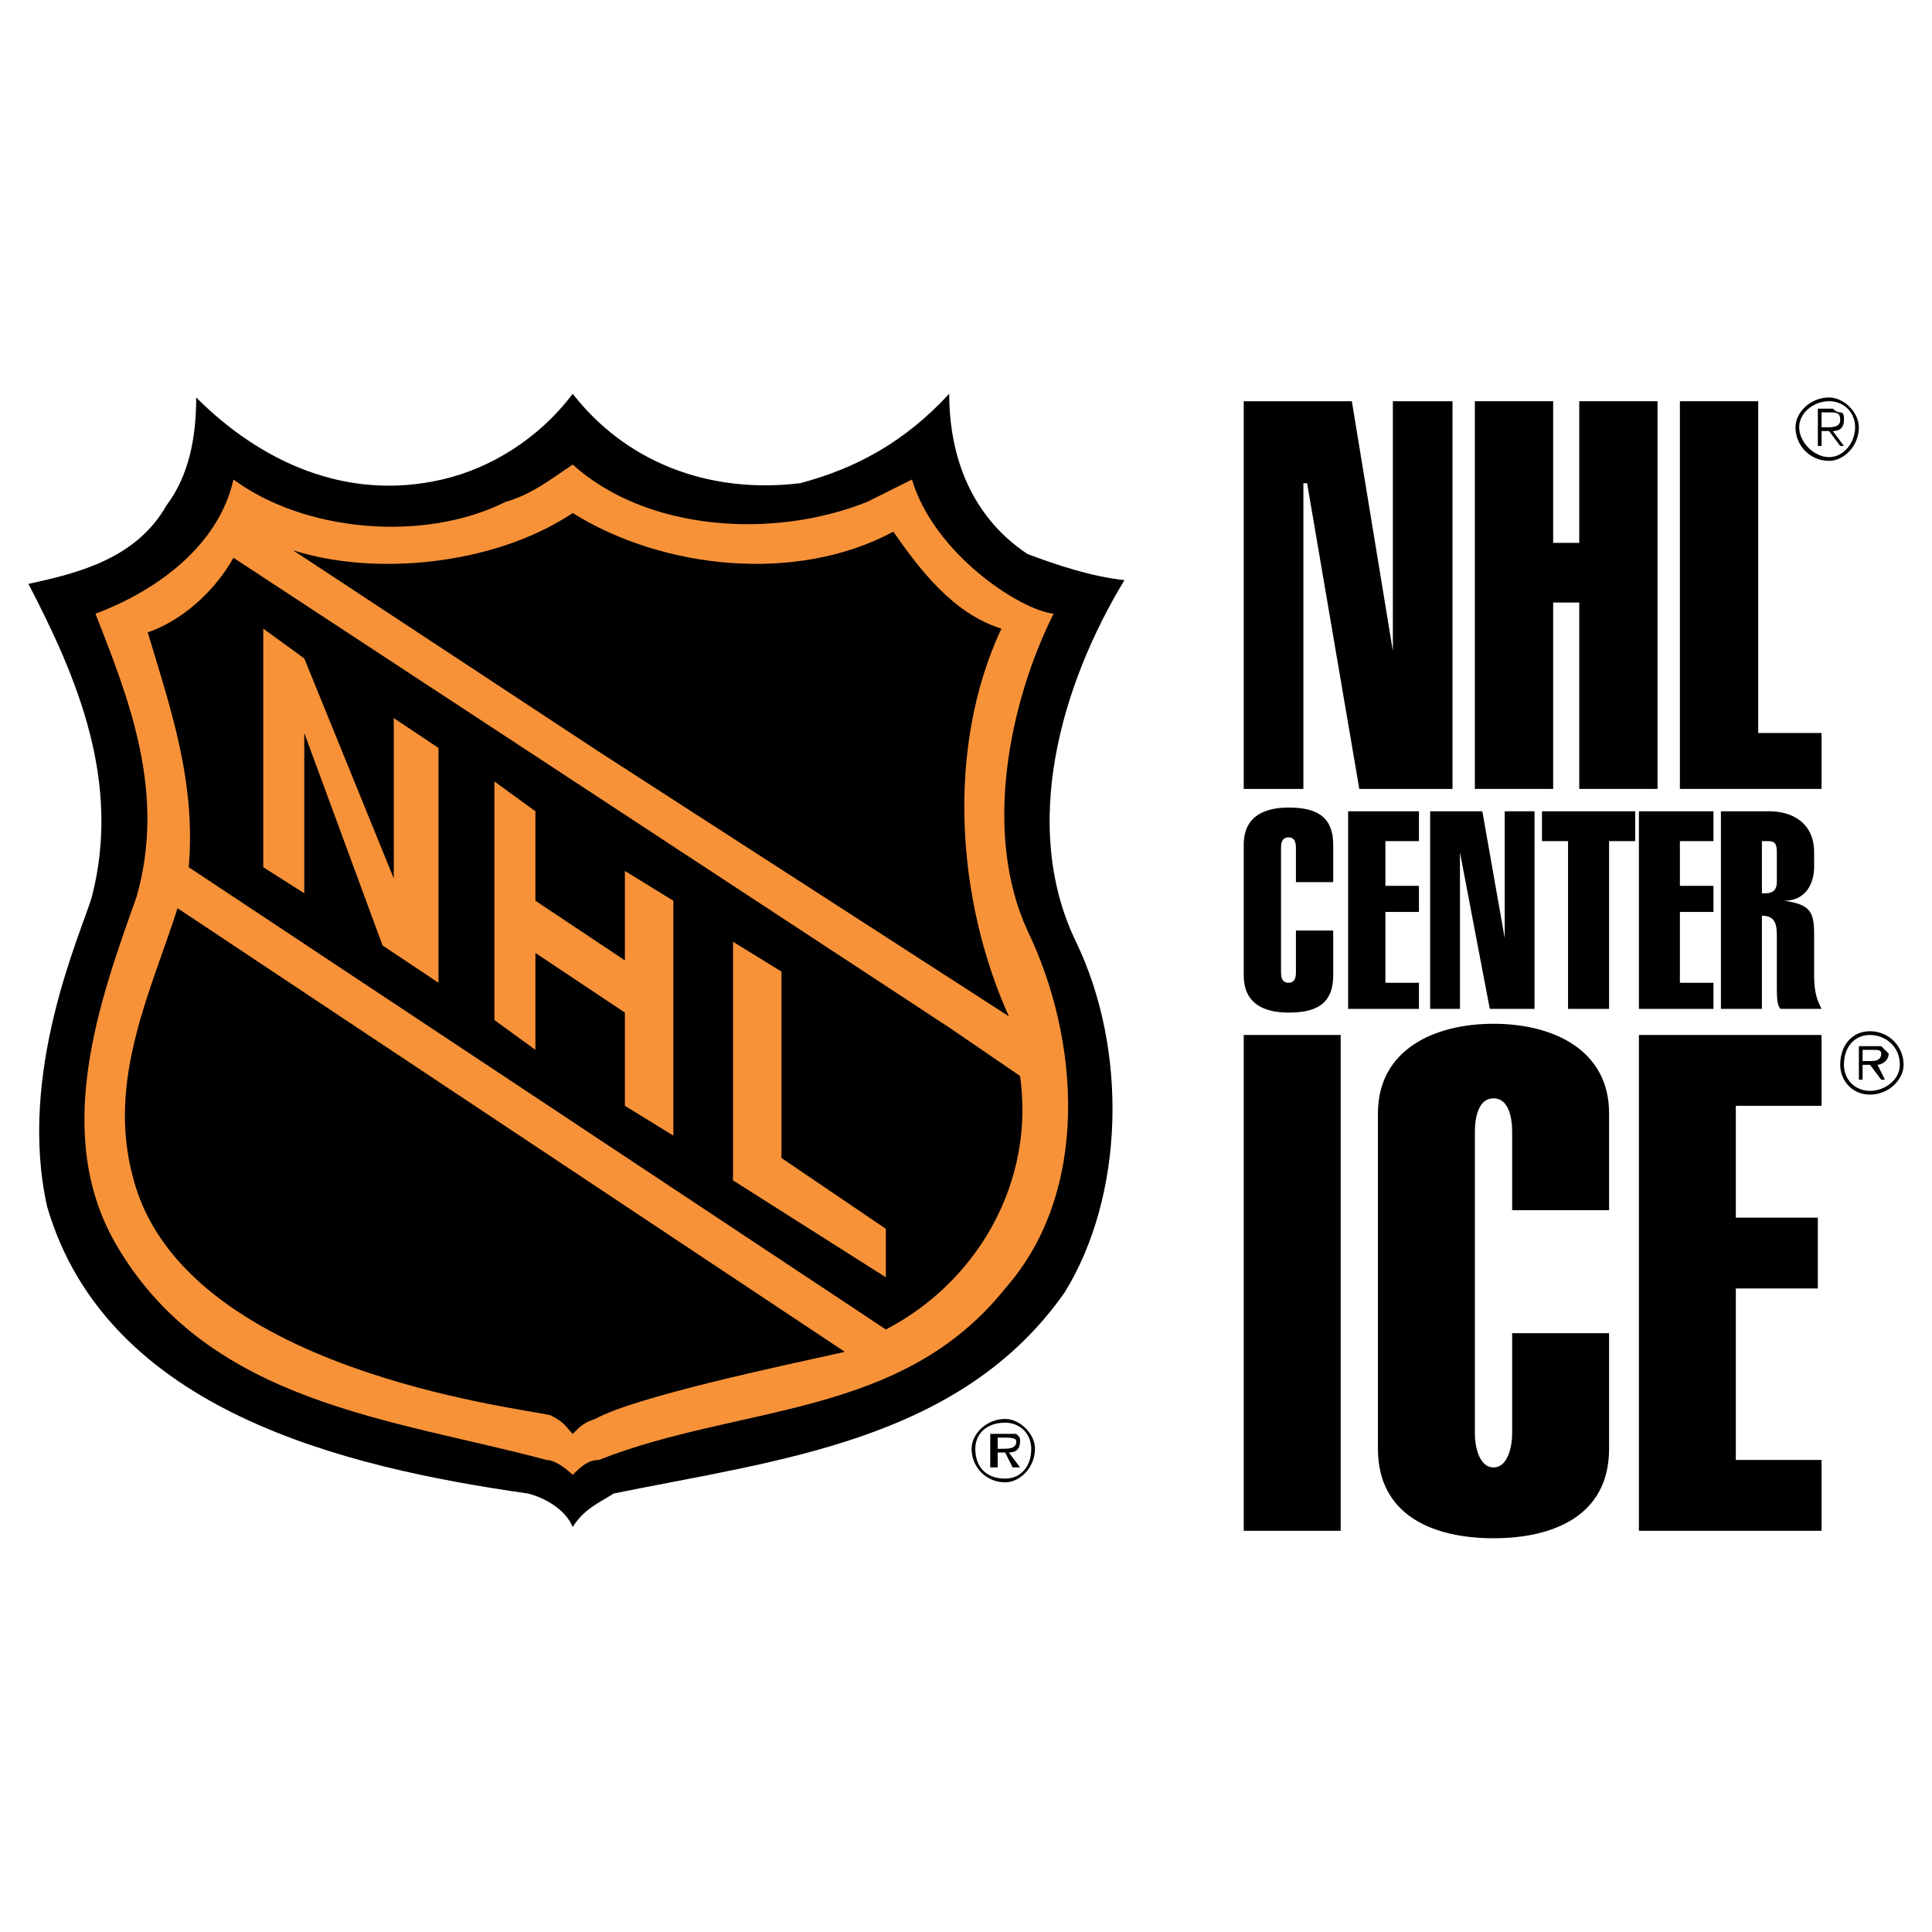
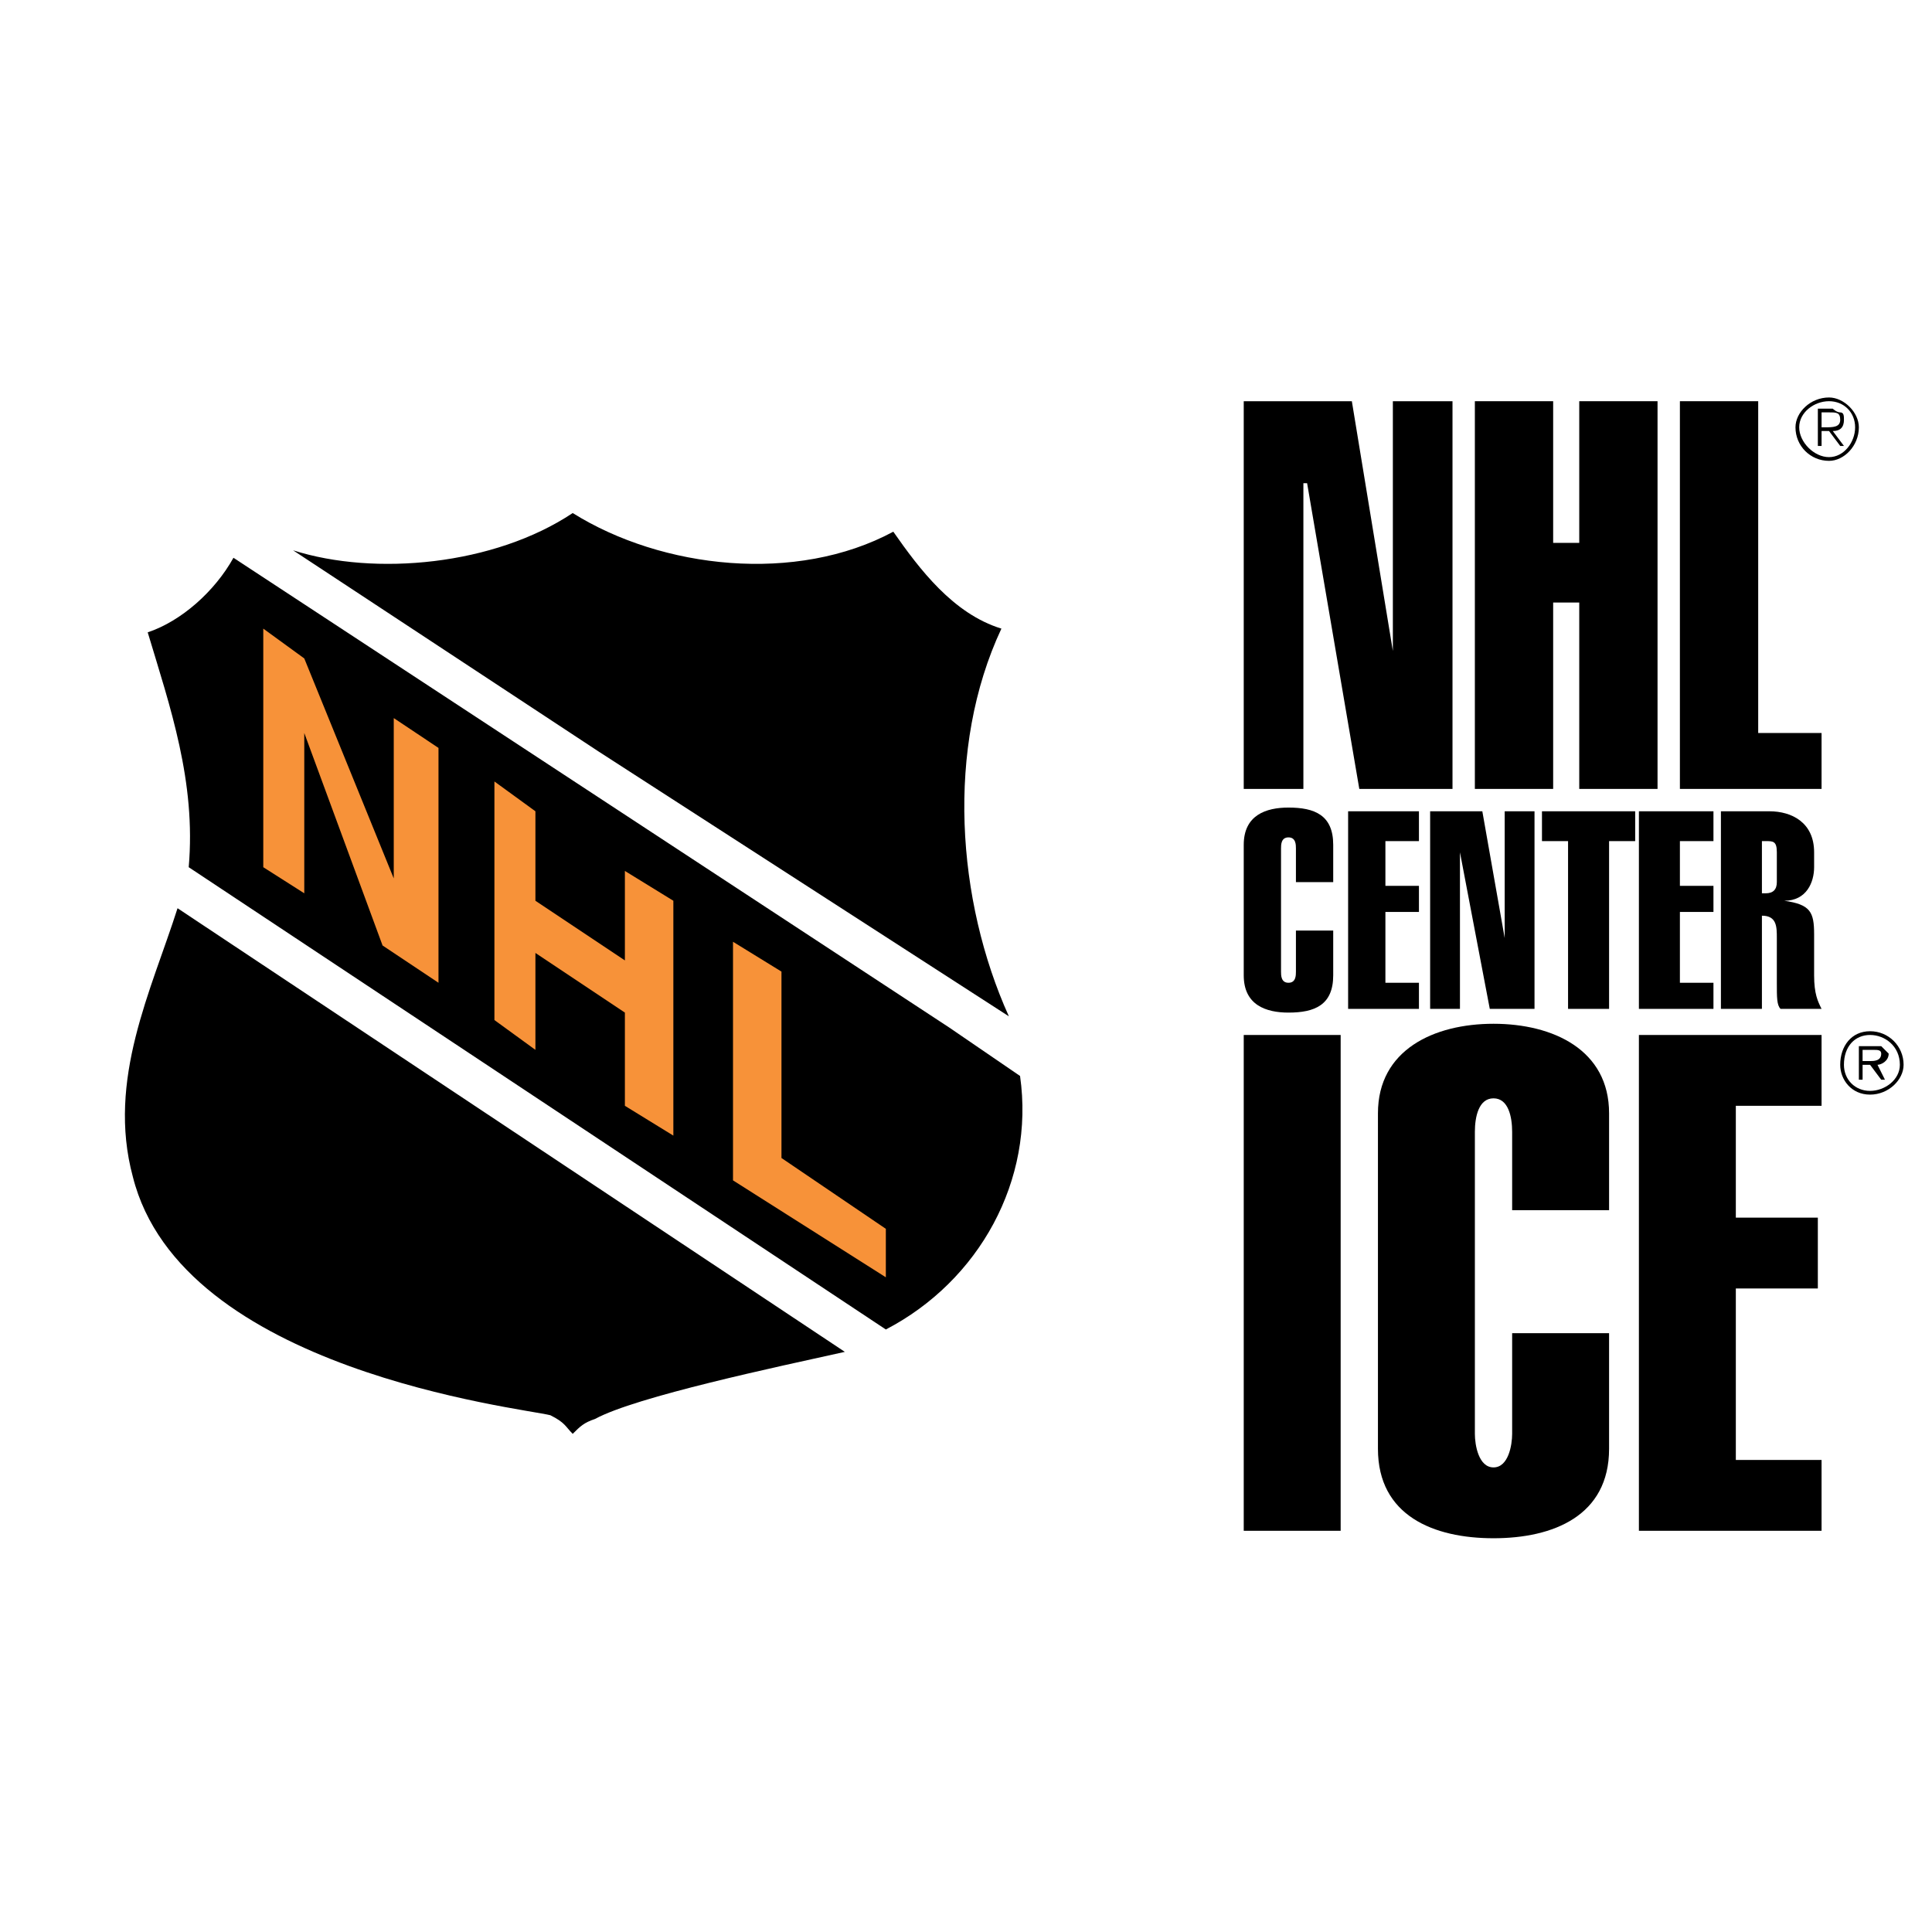
<svg xmlns="http://www.w3.org/2000/svg" version="1.0" id="Layer_1" x="0px" y="0px" width="192.756px" height="192.756px" viewBox="0 0 192.756 192.756" enable-background="new 0 0 192.756 192.756" xml:space="preserve">
  <g>
    <polygon fill-rule="evenodd" clip-rule="evenodd" fill="#FFFFFF" points="0,0 192.756,0 192.756,192.756 0,192.756 0,0  " />
-     <path fill-rule="evenodd" clip-rule="evenodd" d="M79.827,48.211c5.579-1.487,10.415-4.091,14.877-8.926   c0,6.323,2.232,12.274,7.811,15.993c2.976,1.116,6.323,2.232,9.671,2.604c-6.323,10.415-10.414,24.548-4.835,36.079   c5.207,10.786,4.835,25.292-1.116,34.963c-10.414,14.877-28.639,16.736-45.005,20.084c-1.116,0.744-2.976,1.488-4.091,3.348   c-0.744-1.859-2.976-2.977-4.463-3.348c-18.225-2.604-42.029-8.184-47.98-28.639c-2.976-13.391,3.348-27.153,4.463-30.872   c2.976-11.53-1.488-21.944-6.323-31.243c5.208-1.116,10.787-2.604,13.762-7.811c2.231-2.976,2.976-6.695,2.976-10.787   C25.895,45.98,34.45,50.071,44.12,47.84c4.835-1.116,9.67-4.091,13.018-8.555C62.345,45.98,70.528,49.327,79.827,48.211   L79.827,48.211z" />
-     <path fill-rule="evenodd" clip-rule="evenodd" fill="#F79239" d="M57.138,46.352c7.439,6.695,20.084,7.439,29.383,3.72l4.463-2.231   c2.232,7.438,10.787,13.018,14.133,13.39c-4.463,8.927-7.066,21.945-2.604,31.615c5.208,10.787,6.323,26.037-2.231,35.707   c-10.414,13.018-26.408,11.529-40.542,17.109c-1.116,0-1.859,0.744-2.604,1.488c-0.744-0.744-1.86-1.488-2.604-1.488   c-15.25-4.092-33.475-5.58-42.773-21.201c-6.695-11.158-1.86-24.547,1.86-34.962c2.976-10.414-0.744-19.713-4.091-28.268   c5.951-2.231,12.274-6.695,13.762-13.39c7.067,5.207,18.969,6.323,27.152,2.231C53.047,49.327,54.907,47.84,57.138,46.352   L57.138,46.352z" />
    <path fill-rule="evenodd" clip-rule="evenodd" d="M89.125,53.047c2.603,3.719,5.951,8.183,10.786,9.67   c-5.579,11.902-4.463,27.152,0.744,38.681L59.742,74.991L29.243,54.906c8.183,2.604,20.085,1.488,27.896-3.719   C66.065,56.766,79.455,58.254,89.125,53.047L89.125,53.047z" />
    <path fill-rule="evenodd" clip-rule="evenodd" d="M94.704,102.516l7.067,4.834c1.487,10.416-4.092,20.457-13.39,25.293   L18.828,86.521c0.744-8.555-1.859-15.993-4.091-23.432c3.348-1.116,6.695-4.091,8.555-7.439L94.704,102.516L94.704,102.516z" />
    <polygon fill-rule="evenodd" clip-rule="evenodd" fill="#F79239" points="30.358,65.693 39.285,87.638 39.285,71.644 43.748,74.62    43.748,98.051 38.169,94.333 30.358,73.132 30.358,89.125 26.267,86.521 26.267,62.717 30.358,65.693  " />
    <polygon fill-rule="evenodd" clip-rule="evenodd" fill="#F79239" points="53.419,80.942 53.419,89.869 62.345,95.82 62.345,86.894    67.181,89.869 67.181,113.301 62.345,110.326 62.345,101.027 53.419,95.076 53.419,104.746 49.328,101.771 49.328,77.967    53.419,80.942  " />
    <path fill-rule="evenodd" clip-rule="evenodd" d="M84.29,134.875c-6.695,1.486-20.829,4.463-24.92,6.693   c-1.116,0.373-1.487,0.744-2.231,1.488c-0.744-0.744-0.744-1.115-2.231-1.859c-2.976-0.744-36.822-4.463-41.658-23.805   c-2.604-9.67,1.86-18.598,4.463-26.779L84.29,134.875L84.29,134.875z" />
    <polygon fill-rule="evenodd" clip-rule="evenodd" fill="#F79239" points="77.967,96.936 77.967,115.533 88.381,122.6    88.381,127.436 73.132,117.766 73.132,93.96 77.967,96.936  " />
-     <path fill-rule="evenodd" clip-rule="evenodd" d="M96.936,144.545c0-1.488,1.488-2.977,3.347-2.977   c1.488,0,2.976,1.488,2.976,2.977c0,1.859-1.487,3.348-2.976,3.348C98.424,147.893,96.936,146.404,96.936,144.545L96.936,144.545z    M102.887,144.545c0-1.488-1.115-2.604-2.604-2.604c-1.859,0-2.976,1.115-2.976,2.604c0,1.859,1.116,2.975,2.976,2.975   C101.771,147.52,102.887,146.404,102.887,144.545L102.887,144.545z M101.771,146.404h-0.744l-0.744-1.488h-0.744v1.488h-0.743   v-3.348h1.859c0,0,0.372,0,0.744,0c0.372,0.373,0.372,0.373,0.372,0.744c0,0.744-0.372,1.115-1.116,1.115L101.771,146.404   L101.771,146.404z M99.911,144.545c0.744,0,1.488,0,1.488-0.744c0-0.371-0.744-0.371-1.116-0.371h-0.744v1.115H99.911   L99.911,144.545z" />
    <path fill-rule="evenodd" clip-rule="evenodd" d="M179.135,42.632c0-1.487,1.488-2.976,3.348-2.976   c1.488,0,2.976,1.488,2.976,2.976c0,1.86-1.487,3.348-2.976,3.348C180.623,45.98,179.135,44.492,179.135,42.632L179.135,42.632z    M185.086,42.632c0-1.487-1.115-2.604-2.604-2.604c-1.487,0-2.976,1.116-2.976,2.604c0,1.488,1.488,2.976,2.976,2.976   C183.971,45.608,185.086,44.12,185.086,42.632L185.086,42.632z M183.971,44.492h-0.372l-1.116-1.488h-0.744v1.488h-0.372v-3.719   h1.488c0,0,0.372,0.372,0.744,0.372s0.372,0.372,0.372,0.744c0,0.744-0.372,1.116-1.116,1.116L183.971,44.492L183.971,44.492z    M182.11,42.632c0.744,0,1.488,0,1.488-0.744s-0.372-0.744-1.116-0.744h-0.744v1.487H182.11L182.11,42.632z" />
    <path fill-rule="evenodd" clip-rule="evenodd" d="M183.599,106.234c0-1.859,1.115-3.348,2.976-3.348   c1.859,0,3.347,1.488,3.347,3.348c0,1.488-1.487,2.977-3.347,2.977C184.714,109.211,183.599,107.723,183.599,106.234   L183.599,106.234z M189.55,106.234c0-1.859-1.488-2.975-2.976-2.975c-1.488,0-2.604,1.115-2.604,2.975   c0,1.488,1.115,2.604,2.604,2.604C188.062,108.838,189.55,107.723,189.55,106.234L189.55,106.234z M188.062,107.723h-0.372   l-1.115-1.488h-0.744v1.488h-0.372v-3.348h1.487c0.372,0,0.744,0,0.744,0c0.372,0.371,0.744,0.744,0.744,0.744   c0,0.744-0.744,1.115-1.116,1.115L188.062,107.723L188.062,107.723z M186.574,105.863c0.371,0,1.115,0,1.115-0.744   c0-0.373-0.372-0.373-0.744-0.373h-1.115v1.117H186.574L186.574,105.863z" />
    <polygon fill-rule="evenodd" clip-rule="evenodd" points="124.088,78.71 124.088,40.029 134.874,40.029 138.966,64.949    138.966,64.949 138.966,40.029 144.916,40.029 144.916,78.71 135.618,78.71 130.411,48.211 130.039,48.211 130.039,78.71    124.088,78.71  " />
    <polygon fill-rule="evenodd" clip-rule="evenodd" points="147.147,78.71 147.147,40.029 154.959,40.029 154.959,54.163    157.562,54.163 157.562,40.029 165.373,40.029 165.373,78.71 157.562,78.71 157.562,60.114 154.959,60.114 154.959,78.71    147.147,78.71  " />
    <polygon fill-rule="evenodd" clip-rule="evenodd" points="167.604,78.71 167.604,40.029 175.416,40.029 175.416,73.132    181.738,73.132 181.738,78.71 167.604,78.71  " />
    <polygon fill-rule="evenodd" clip-rule="evenodd" points="124.088,103.26 133.758,103.26 133.758,152.727 124.088,152.727    124.088,103.26  " />
    <path fill-rule="evenodd" clip-rule="evenodd" d="M160.538,133.014v11.531c0,6.695-5.579,8.926-11.53,8.926   s-11.53-2.23-11.53-8.926V111.07c0-6.324,5.579-8.928,11.53-8.928s11.53,2.604,11.53,8.928v9.67h-9.671v-7.811   c0-1.488-0.371-3.348-1.859-3.348c-1.487,0-1.86,1.859-1.86,3.348v30.127c0,1.115,0.373,3.348,1.86,3.348   c1.488,0,1.859-2.232,1.859-3.348v-10.043H160.538L160.538,133.014z" />
    <polygon fill-rule="evenodd" clip-rule="evenodd" points="163.514,152.727 163.514,103.26 181.738,103.26 181.738,110.326    173.184,110.326 173.184,121.484 181.366,121.484 181.366,128.551 173.184,128.551 173.184,145.66 181.738,145.66 181.738,152.727    163.514,152.727  " />
    <path fill-rule="evenodd" clip-rule="evenodd" d="M133.015,92.844v4.464c0,2.975-1.86,3.719-4.464,3.719   c-2.231,0-4.463-0.744-4.463-3.719V84.29c0-2.975,2.231-3.719,4.463-3.719c2.604,0,4.464,0.744,4.464,3.719v3.72h-3.72v-3.348   c0-0.372,0-1.116-0.744-1.116c-0.743,0-0.743,0.744-0.743,1.116v12.274c0,0.373,0,1.115,0.743,1.115   c0.744,0,0.744-0.742,0.744-1.115v-4.092H133.015L133.015,92.844z" />
    <polygon fill-rule="evenodd" clip-rule="evenodd" points="134.502,100.656 134.502,80.942 141.568,80.942 141.568,83.918    138.222,83.918 138.222,88.381 141.568,88.381 141.568,90.985 138.222,90.985 138.222,98.051 141.568,98.051 141.568,100.656    134.502,100.656  " />
    <polygon fill-rule="evenodd" clip-rule="evenodd" points="142.685,100.656 142.685,80.942 147.892,80.942 150.123,93.588    150.123,93.588 150.123,80.942 153.099,80.942 153.099,100.656 148.636,100.656 145.66,85.034 145.66,85.034 145.66,100.656    142.685,100.656  " />
    <polygon fill-rule="evenodd" clip-rule="evenodd" points="160.538,100.656 156.446,100.656 156.446,83.918 153.843,83.918    153.843,80.942 163.142,80.942 163.142,83.918 160.538,83.918 160.538,100.656  " />
    <polygon fill-rule="evenodd" clip-rule="evenodd" points="163.514,100.656 163.514,80.942 170.952,80.942 170.952,83.918    167.604,83.918 167.604,88.381 170.952,88.381 170.952,90.985 167.604,90.985 167.604,98.051 170.952,98.051 170.952,100.656    163.514,100.656  " />
    <path fill-rule="evenodd" clip-rule="evenodd" d="M171.696,100.656V80.942h4.835c2.231,0,4.464,1.116,4.464,4.091v1.488   c0,1.488-0.744,3.348-2.976,3.348l0,0c2.604,0.372,2.976,1.116,2.976,3.347v4.092c0,1.859,0.371,2.604,0.743,3.348h-4.091   c-0.372-0.373-0.372-1.117-0.372-2.605v-4.462c0-1.116,0-2.231-1.488-2.231v9.299H171.696L171.696,100.656z M175.787,89.125h0.372   c0.744,0,1.116-0.372,1.116-1.116v-2.976c0-1.116-0.372-1.116-1.116-1.116h-0.372V89.125L175.787,89.125z" />
  </g>
</svg>